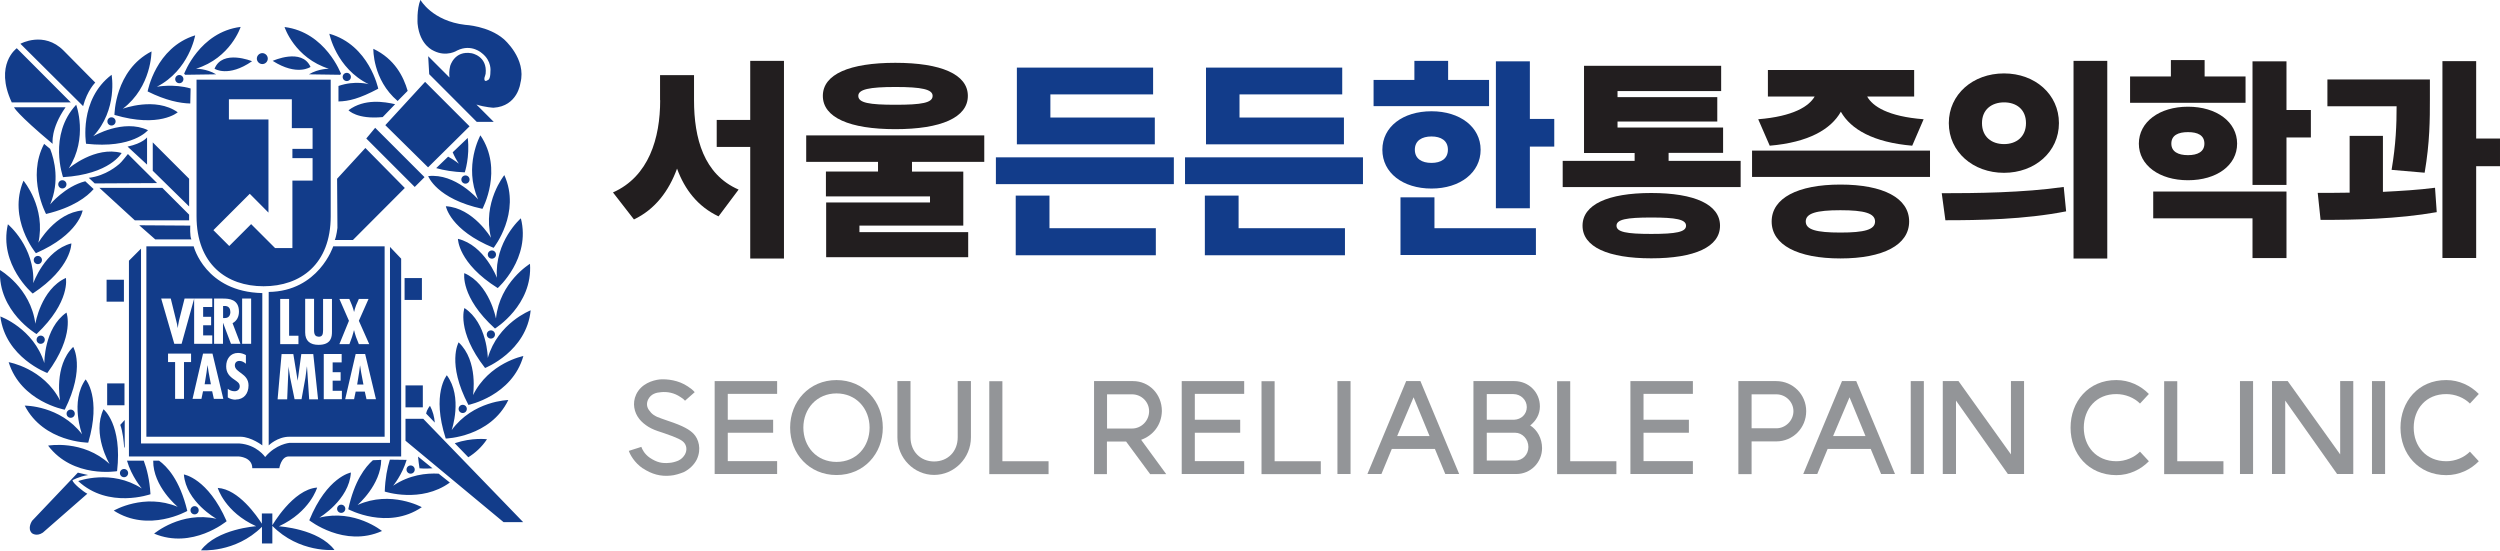
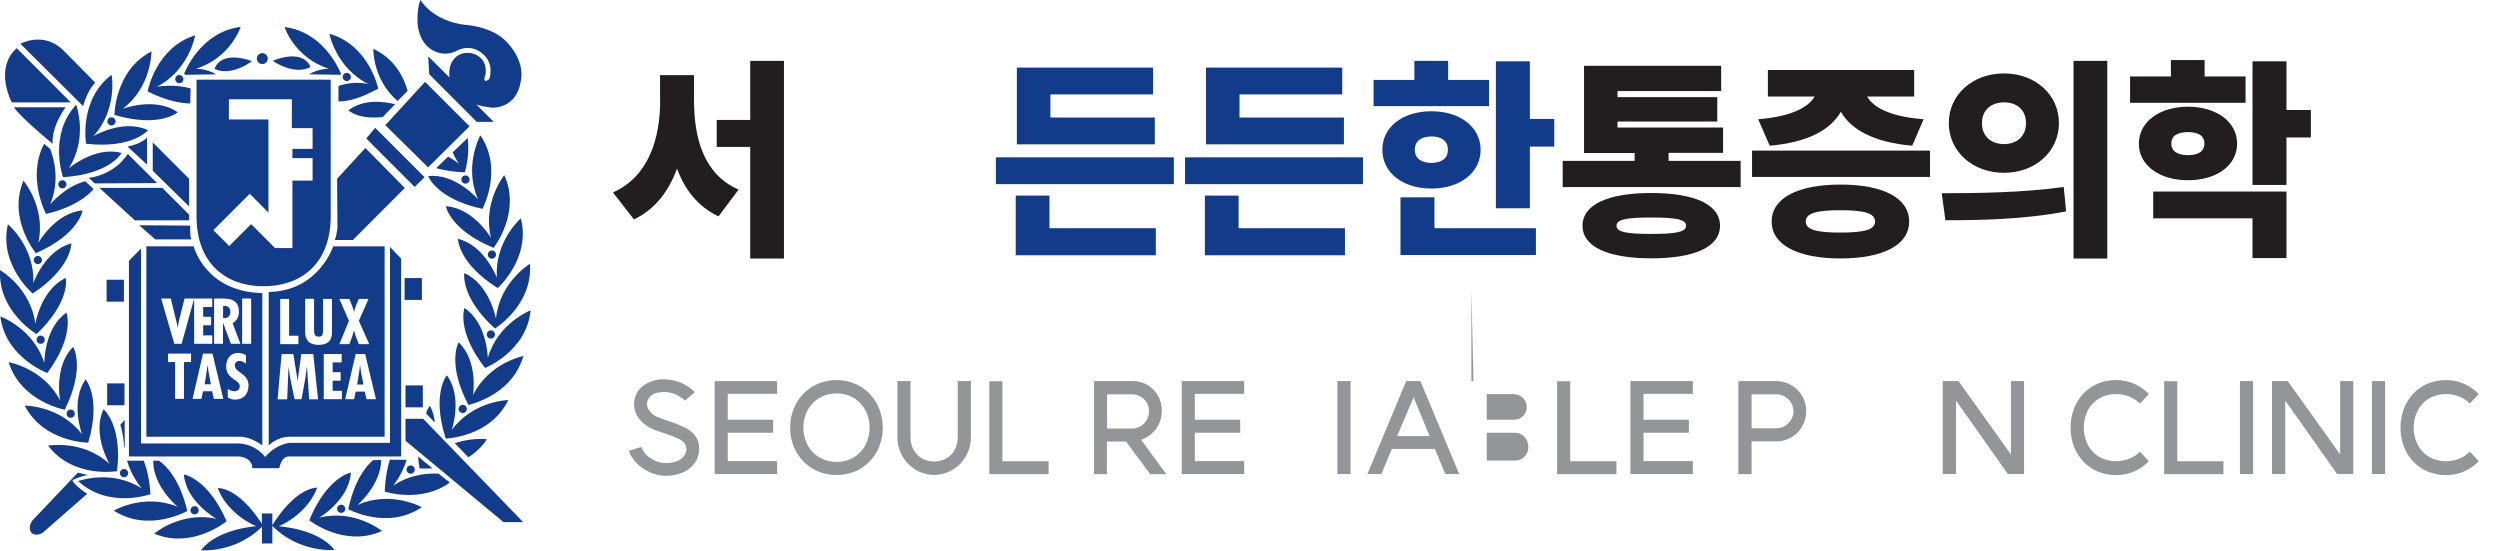
<svg xmlns="http://www.w3.org/2000/svg" id="_레이어_2" data-name="레이어 2" viewBox="0 0 219.3 48.29">
  <defs>
    <style>
      .cls-1 {
        fill: #221e1f;
      }

      .cls-1, .cls-2, .cls-3 {
        stroke-width: 0px;
      }

      .cls-2 {
        fill: #123c8a;
      }

      .cls-3 {
        fill: #939598;
      }
    </style>
  </defs>
  <g id="Layer_1" data-name="Layer 1">
    <path class="cls-2" d="M27.24,5.87c-.76-1.7-3.32-.53-3.32-.53,2.15,1.37,3.32.53,3.32.53M23.01,5.62c.27,0,.48-.22.48-.48s-.22-.48-.48-.48-.48.22-.48.48.22.48.48.48M28.87,6.03s-.93-.02-1.77.49l2.72.04s.05-.04.1-.07c0,0-1.36-3.67-4.96-4.12,0,0,.87,2.72,3.92,3.67M30.78,6.75c0-.2-.16-.36-.36-.36s-.36.16-.36.36.16.36.36.36.36-.16.36-.36M16.24,6.56l2.72-.04c-.85-.51-1.77-.49-1.77-.49,3.05-.95,3.92-3.67,3.92-3.67-3.61.45-4.96,4.12-4.96,4.12.05.03.05.03.1.07M15.37,6.94c0,.2.16.36.36.36s.36-.16.36-.36-.16-.36-.36-.36-.36.16-.36.36M15.59,9.85c-1.96-1.39-4.82-.31-4.82-.31,2.54-1.93,2.52-5.03,2.52-5.03-3.23,1.66-3.25,5.57-3.25,5.57,3.96,1.17,5.55-.23,5.55-.23M16.69,9.08l.03-1.32c-1.47-.43-2.96-.15-2.96-.15,2.84-1.46,3.36-4.51,3.36-4.51-3.47,1.07-4.17,4.92-4.17,4.92,1.6.8,2.85,1.04,3.75,1.06M32.36,7.39s-1.18-.36-2.67.15v1.36c.9-.02,1.83-.24,3.49-1.12,0,0-.79-3.83-4.29-4.82,0,0,.59,3.03,3.46,4.43M18.82,6.03s1.2.79,3.29-.66c0,0-2.6-1.07-3.29.66M37.01,24.39h-1.52v1.92h1.52v-1.92ZM32.91,11.21l-.78.94,4.25,4.25.86-.86-4.33-4.33ZM41.19,11.08l-3.9-3.9-3.49,3.8,3.75,3.7,3.64-3.6ZM9.42,10.65c0,.2.16.36.36.36s.36-.16.36-.36-.16-.36-.36-.36-.36.16-.36.36M38.27,14.75c.67.19,1.49.33,2.5.37,0,0,.46-1.36.26-3.02l-1.32,1.26c.14.33.32.67.54,1,0,0-.36-.3-.94-.62l-1.04,1ZM37.09,33.81h-1.52v1.92h1.52v-1.92ZM34.88,8.86l.88-.89c-.37-1.26-1.13-2.79-3.01-3.69,0,0-.08,2.7,2.13,4.58M42.79,22.33c0,.2.16.36.36.36s.36-.16.36-.36-.16-.36-.36-.36-.36.16-.36.36M38.05,4.46c1.14.57,2.05-.03,2.05-.03,1.27-.62,2.18.24,2.18.24.88.69.74,1.6.74,1.6,0,.7-.2.74-.2.74-.42.29-.32-.2-.32-.2.01,0,.1-.34.1-.34.17-1.57-1.24-1.8-1.24-1.8-1.5-.26-1.87,1.12-1.87,1.12-.09.38-.1.72-.06,1.01l-1.87-1.87.09,1.58,4.17,4.18h1.49l-1.52-1.52c.8.25,1.5.28,1.5.28,2.13-.13,2.36-2.17,2.36-2.17.56-2.13-1.46-3.85-1.46-3.85-1.35-1.16-3.38-1.25-3.38-1.25-2.9-.34-3.93-2.19-3.93-2.19-.34.84-.25,2.09-.25,2.09.19,1.92,1.41,2.37,1.41,2.37M43.3,21.74s2.43-3.07.94-6.38c0,0-1.94,2.4-1.17,5.5,0,0-1.56-2.63-3.96-2.77,0,0,.37,2.09,4.19,3.65M40.83,16.11c.2,0,.36-.16.36-.36s-.16-.36-.36-.36-.36.16-.36.36.16.36.36.36M33.57,10.27l1.09-1.13c-.93-.21-2.68-.52-4.09.53,0,0,.73.82,3,.6M42.32,18.32s1.86-3.44-.18-6.45c0,0-1.5,2.7-.2,5.62,0,0-1.99-2.32-4.38-2.04,0,0,.73,2,4.76,2.87M29.57,44.63c0,.2.16.36.36.36s.36-.16.36-.36-.16-.36-.36-.36-.36.16-.36.36M31.38,44.28s2.04-1.75,2.06-3.94l-.73.03c-.66.58-1.63,1.81-2.16,4.3,0,0,3.45,1.86,6.45-.18,0,0-2.71-1.5-5.62-.2M28.01,45.41s2.63-1.56,2.77-3.96c0,0-2.09.37-3.65,4.19,0,0,3.07,2.43,6.38.94,0,0-2.4-1.95-5.5-1.17M24.48,46.16c2.73-1.27,3.34-3.39,3.34-3.39-2.13.15-3.95,3.34-3.95,3.34,2.38,2.43,5.47,2.13,5.47,2.13-1.42-1.87-4.86-2.07-4.86-2.07M22.97,45.04v.9c-.42-.66-2.04-3.03-3.87-3.14,0,0,.62,2.12,3.37,3.36,0,0-3.44.23-4.84,2.11,0,0,3,.27,5.35-2.06v1.46h.91v-2.63h-.91ZM35.57,36.74v1.92l8.6,7.14h1.72l-8.76-9.06h-1.57ZM34.5,42.59s.78-.94,1.17-2.25l-1.47-.02c-.23.72-.41,1.64-.45,2.8,0,0,3.17,1.05,5.71-.79l-.98-.78c-1.08-.06-2.57.1-3.98,1.05M17.43,44.76c0-.2-.16-.36-.36-.36s-.36.16-.36.36.16.36.36.36.36-.16.36-.36M41.49,34.7s.5-3.02-1.26-4.67c0,0-1.06,1.84.86,5.49,0,0,3.83-.79,4.82-4.29,0,0-3.03.59-4.43,3.46M37.94,41.08l-1.27-1.03c.03.32.07.66.13,1.03,0,0,.46.05,1.14,0M36.02,41.55c.2,0,.36-.16.36-.36s-.16-.36-.36-.36-.36.16-.36.36.16.36.36.36M5.84,36.29c0,.2.16.36.36.36s.36-.16.36-.36-.16-.36-.36-.36-.36.16-.36.36M3.21,29.3c3-2.84,2.57-4.92,2.57-4.92-2.19,1-2.68,4.02-2.68,4.02C2.69,25.23,0,23.69,0,23.69c-.18,3.63,3.2,5.61,3.2,5.61M3.21,29.8c0,.2.16.36.36.36s.36-.16.36-.36-.16-.36-.36-.36-.36.16-.36.36M8.36,7.25l-2.79-2.82c-1.73-1.73-3.78-.59-3.78-.59l5.5,5.47c.37-1.4,1.07-2.07,1.07-2.07M6.21,8.98L1.47,4.23s-1.99,1.42-.44,4.75h5.19ZM4.15,32.72c2.46-3.32,1.68-5.3,1.68-5.3-1.98,1.37-1.94,4.43-1.94,4.43C2.94,28.8.03,27.76.03,27.76c.45,3.61,4.12,4.96,4.12,4.96M6.35,42.13s.56-.33,1.38-.46l-.9-.21-.09.11c.05-.07.09-.11.09-.11l-4.01,4.22s-.46.66-.02,1.09c0,0,.4.33.96-.05l3.9-3.41c-.39-.2-1.26-.92-1.3-1.17M13.95,40.41h-.51c-.03,2.26,2.15,4.05,2.15,4.05-2.95-1.23-5.61.33-5.61.33,3.05,1.97,6.45.03,6.45.03-.66-2.76-1.82-3.94-2.48-4.41M5.68,35.94c1.84-3.69.74-5.51.74-5.51-1.72,1.69-1.15,4.7-1.15,4.7-1.46-2.84-4.51-3.36-4.51-3.36,1.07,3.47,4.92,4.17,4.92,4.17M16.13,41.62c.19,2.4,2.86,3.89,2.86,3.89-3.11-.7-5.47,1.3-5.47,1.3,3.35,1.41,6.36-1.09,6.36-1.09-1.65-3.78-3.75-4.1-3.75-4.1M7.55,12.61c4.1.46,5.43-1.19,5.43-1.19-2.17-1.03-4.8.53-4.8.53,2.17-2.34,1.61-5.39,1.61-5.39-2.9,2.19-2.24,6.05-2.24,6.05M7.74,38.83c1.17-3.96-.23-5.55-.23-5.55-1.39,1.96-.31,4.82-.31,4.82-1.93-2.54-5.03-2.52-5.03-2.52,1.66,3.23,5.57,3.25,5.57,3.25M37.72,35.6s-.26.27-.34.68l.76.79c-.04-.5-.17-1-.42-1.47M12.21,19.76l1.41,1.24h3.17c-.15-.25-.1-1.21-.1-1.21l-4.47-.03ZM20.08,10.48v-1.77h5.52v2.53h1.82v1.82h-1.77v.81h1.77v1.97h-1.77v5.92h-1.52l-2.1-2.1-1.92,1.92-1.39-1.39,3.19-3.19,1.64,1.65v-8.17h-3.47ZM17.24,18.97c0,4.2,2.63,6.14,5.88,6.14s5.89-1.94,5.89-6.14V6.99h-11.77s0,7.78,0,11.98M12.9,12.05s-.36.52-1.71.81l1.71,1.58v-2.39ZM27.95,29.54c.38,0,.38-.29.39-.58v-2.74h.78v2.89c0,.42-.05,1.14-1.18,1.14-.73,0-1.17-.34-1.17-1.09v-2.95h.78v2.57c0,.3-.04.75.39.75M29.97,31.05v.74h-.79v.86h.7v.74h-.7v.89h.81v.74h-1.59v-3.97h1.58ZM29.76,26.22h.88l.23.55c.07.2.15.4.19.6h0c.04-.21.11-.4.18-.6l.24-.55h.85l-.85,1.92.91,2.05h-.91l-.25-.63c-.07-.2-.12-.4-.17-.59h-.01c-.06.2-.1.39-.17.59l-.23.63h-.88l.84-2.05-.84-1.92ZM32.15,35.02l-.15-.67h-.8l-.14.67h-.78l.92-3.97h.83l.95,3.97h-.84ZM27.12,35.02l-.19-2.86h-.01l-.13.98-.34,1.88h-.61l-.39-1.9-.13-.88v-.07h-.01l-.12,2.86h-.84l.35-3.97h1.03l.38,2.34h0l.32-2.34h1.05l.42,3.97h-.81ZM24.58,26.22h.78v3.23h.82v.74h-1.6v-3.97ZM23.57,25.61v13.46s.76-.76,1.82-.76h8.35v-16.7h-4.51s-1.28,3.94-5.67,4M20.2,27.34c0-.28-.14-.52-.53-.5h-.1v1.06h.14c.36,0,.5-.24.5-.56M31.59,32.07h-.01l-.08.6-.17,1.06h.55l-.2-1.06-.09-.6ZM10.46,14.39h0c-.14.11-1.15,1.03-2.67,1.21l.52.49,5.47-.03-1.7-1.69h0l-.86-.86s-.61.78-.76.88M40.95,35.87c0-.2-.16-.36-.36-.36s-.36.16-.36.36.16.36.36.36.36-.16.36-.36M43.06,29.7c.2,0,.36-.16.36-.36s-.16-.36-.36-.36-.36.16-.36.36.16.36.36.36M40.74,27.02s-.73,2,1.81,5.26c0,0,3.64-1.44,4-5.06,0,0-2.88,1.11-3.76,4.18,0,0-.04-3.06-2.05-4.38M43.5,27.92s-.57-3.01-2.77-3.96c0,0-.37,2.09,2.69,4.86,0,0,3.33-2.05,3.07-5.68,0,0-2.65,1.6-2.98,4.77M39.2,32.91s-1.37,1.63-.1,5.56c0,0,3.91-.11,5.49-3.38,0,0-3.09.06-4.97,2.64,0,0,1.01-2.89-.43-4.82M43.59,24.37s-1.08-2.86-3.42-3.42c0,0,0,2.13,3.49,4.32,0,0,2.93-2.6,2.03-6.12,0,0-2.33,2.03-2.1,5.22M41.08,40.11c.6-.37,1.17-.88,1.64-1.58,0,0-1.3-.17-2.83.35l1.19,1.23ZM18.3,32.65l-.09-.6h-.01l-.08.6-.17,1.06h.55l-.2-1.06ZM6.68,9.19c-2.47,2.66-1.15,6.35-1.15,6.35,4.12-.25,5.14-2.12,5.14-2.12-2.32-.64-4.64,1.35-4.64,1.35,1.73-2.69.65-5.59.65-5.59M22.13,41.07h2.37s.16-1.03.83-1.03h9.86v-17.35l-.98-1.03v17.19h-8.83s-1.19.11-2.12,1.24c0,0-.72-1.08-2.27-1.19h-8.62v-17.09l-1.06,1.06v17.17h9.63s1.19.05,1.19,1.03M3.68,22.81c0-.2-.16-.36-.36-.36s-.36.16-.36.36.16.36.36.36.36-.16.36-.36M3.36,21.32c.7-3.11-1.3-5.47-1.3-5.47-1.41,3.35,1.09,6.36,1.09,6.36,3.78-1.65,4.1-3.75,4.1-3.75-2.4.19-3.9,2.86-3.9,2.86M.69,19.68c-.81,3.54,2.18,6.07,2.18,6.07,3.44-2.28,3.39-4.4,3.39-4.4-2.33.61-3.34,3.49-3.34,3.49.15-3.19-2.22-5.16-2.22-5.16M4.62,12.62s-.21-1.29,1.13-3.21H1.23s.19.53,3.39,3.21M16.59,19.32v-.49l-2.35-2.35h-5.52l3.11,2.85h4.76ZM10.9,39.23c.02.16.04-.04.04-.04v-2.35l-.39.43c.22.59.3,1.44.34,1.96M5.11,16.17c0,.2.16.36.36.36s.36-.16.36-.36-.16-.36-.36-.36-.36.16-.36.36M10.88,41.86c.2,0,.36-.16.36-.36s-.16-.36-.36-.36-.36.16-.36.36.16.36.36.36M13.4,14.98l3.19,3.13v-2.43l-3.19-3.19v2.48ZM10.92,33.63h-1.52v1.92h1.52v-1.92ZM32.05,12.98l-2.48,2.7.03,4.31s-.08.71-.23,1.06h1.59l4.55-4.56-3.47-3.52ZM18.62,26.19v.74h-.8v.86h.7v.74h-.7v.89h.8v.74h-1.59v-3.96l-1.1,3.96h-.64l-1.15-3.97h.84l.47,1.91c.07.22.1.45.14.68h0c.04-.23.06-.46.12-.69l.48-1.9h2.4ZM19.6,34.99h-.84l-.15-.67h-.8l-.14.67h-.78l.92-3.97h.83l.95,3.97ZM18.78,26.19h.79c.5,0,1.39.05,1.39,1.14,0,.44-.17.81-.56,1.02l.69,1.81h-.83l-.69-1.83h-.01v1.83h-.78v-3.97ZM21.24,26.19h.79v3.97h-.79v-3.97ZM20.66,35.06c-.22,0-.5-.07-.68-.2v-.75c.18.13.36.21.6.21.25,0,.45-.17.45-.43,0-.3-.24-.42-.46-.58-.45-.3-.73-.6-.73-1.18,0-.63.36-1.17,1.04-1.17.25,0,.48.07.69.19v.76c-.16-.14-.35-.25-.57-.25-.24,0-.4.15-.4.39,0,.65,1.2.69,1.2,1.76,0,.71-.4,1.24-1.14,1.24M16.76,31.76h-.62v3.23h-.78v-3.23h-.62v-.74h2.02v.74ZM12.84,21.61v16.7h8.27c.94.02,1.9.76,1.9.76v-13.36c-5.01-.11-6.02-4.1-6.02-4.1h-4.15ZM13.2,43.35c-.08-1.27-.31-2.2-.59-2.94h-1.47c.4,1.39,1.3,2.44,1.3,2.44-2.68-1.73-5.58-.65-5.58-.65,2.66,2.47,6.35,1.15,6.35,1.15M8.22,16.59l-.74-.69c-1.78.45-3.08,2.03-3.08,2.03.84-2,.39-3.88,0-4.87l-.53-.44c-1.55,2.93.17,6.15.17,6.15,2.38-.57,3.59-1.51,4.17-2.18M4.22,39.09c2.19,2.9,6.05,2.24,6.05,2.24.47-4.1-1.19-5.43-1.19-5.43-1.03,2.18.53,4.8.53,4.8-2.34-2.16-5.39-1.61-5.39-1.61M10.87,24.54h-1.52v1.92h1.52v-1.92Z" />
    <g>
      <g>
        <path class="cls-3" d="M56.39,41.09c-.75-.51-1.13-1.23-1.23-1.54l1.1-.35c.07.21.27.63.75.96.61.4,1.06.51,1.73.44.19-.01.49-.08.75-.19.28-.13.45-.31.59-.54.22-.4.14-.81-.09-1.06-.19-.21-.56-.41-1.73-.81l-.57-.19c-.41-.14-.75-.31-1.02-.51-.33-.23-.55-.49-.62-.59-.39-.5-.62-1.32-.24-2.12.44-.92,1.42-1.24,2.08-1.31.64-.04,1.62.06,2.45.62.24.16.43.3.6.5l-.85.75c-.09-.11-.21-.21-.38-.31-.58-.4-1.19-.49-1.71-.44-.44.03-.9.15-1.15.65-.17.36-.1.7.1.95.11.16.21.27.39.4.2.13.39.22.7.32l.54.19c1.4.46,1.93.8,2.26,1.14.43.44.72,1.33.28,2.26-.23.45-.62.84-1.13,1.1-.32.13-.81.29-1.17.31-.86.09-1.65-.12-2.43-.64Z" />
        <path class="cls-3" d="M68.17,34.55h-4.33v2.27h3.98v1.14h-3.98v2.49h4.33v1.13h-5.48v-8.15h5.48v1.12Z" />
        <path class="cls-3" d="M73.38,33.34c2.39,0,4.06,1.88,4.06,4.17s-1.66,4.16-4.06,4.16-4.07-1.87-4.07-4.16,1.67-4.17,4.07-4.17ZM76.28,37.51c0-1.66-1.17-3-2.9-3s-2.91,1.34-2.91,3,1.16,3.01,2.91,3.01,2.9-1.34,2.9-3.01Z" />
        <path class="cls-3" d="M81.94,40.48c1.21,0,2.07-.88,2.07-2.12v-4.93h1.16v4.93c0,1.84-1.48,3.3-3.23,3.3s-3.22-1.46-3.22-3.3v-4.93h1.15v4.93c0,1.24.88,2.12,2.07,2.12Z" />
        <path class="cls-3" d="M87.94,40.46h4.04v1.13h-5.2v-8.15h1.15v7.02Z" />
        <path class="cls-3" d="M95.98,33.43h3.41c1.4,0,2.53,1.13,2.53,2.63-.03,1.26-.81,2.16-1.82,2.52l2.2,3.01h-1.41l-2.11-2.86h-1.68v2.86h-1.13v-8.15ZM100.8,36.07c0-.82-.67-1.48-1.5-1.48h-2.19v3h2.19c.83,0,1.5-.69,1.5-1.52Z" />
        <path class="cls-3" d="M109.14,34.55h-4.33v2.27h3.98v1.14h-3.98v2.49h4.33v1.13h-5.48v-8.15h5.48v1.12Z" />
-         <path class="cls-3" d="M111.82,40.46h4.04v1.13h-5.2v-8.15h1.15v7.02Z" />
        <path class="cls-3" d="M118.47,33.43v8.15h-1.15v-8.15h1.15Z" />
        <path class="cls-3" d="M128.01,41.58h-1.23l-.91-2.2h-3.78l-.91,2.2h-1.23l3.4-8.15h1.25l3.4,8.15ZM125.4,38.25l-1.4-3.4-1.44,3.4h2.84Z" />
-         <path class="cls-3" d="M129.25,33.43h3.59c1.24,0,2.24.96,2.24,2.22,0,.7-.34,1.26-.85,1.67.62.39,1.04,1.14,1.04,1.99,0,1.26-1.01,2.27-2.25,2.27h-3.77v-8.15ZM130.42,36.82h2.39c.63-.02,1.12-.48,1.12-1.11s-.53-1.14-1.17-1.14h-2.34v2.25ZM130.42,40.4h2.49c.64,0,1.16-.51,1.16-1.19s-.52-1.25-1.16-1.25h-2.49v2.44Z" />
+         <path class="cls-3" d="M129.25,33.43h3.59h-3.77v-8.15ZM130.42,36.82h2.39c.63-.02,1.12-.48,1.12-1.11s-.53-1.14-1.17-1.14h-2.34v2.25ZM130.42,40.4h2.49c.64,0,1.16-.51,1.16-1.19s-.52-1.25-1.16-1.25h-2.49v2.44Z" />
        <path class="cls-3" d="M137.75,40.46h4.04v1.13h-5.2v-8.15h1.15v7.02Z" />
        <path class="cls-3" d="M148.5,34.55h-4.33v2.27h3.98v1.14h-3.98v2.49h4.33v1.13h-5.48v-8.15h5.48v1.12Z" />
        <path class="cls-3" d="M152.49,33.43h3.32c1.46,0,2.63,1.17,2.63,2.64s-1.16,2.65-2.63,2.65h-2.16v2.87h-1.16v-8.15ZM157.32,36.07c0-.82-.68-1.48-1.5-1.48h-2.17v2.98h2.17c.82,0,1.5-.69,1.5-1.5Z" />
-         <path class="cls-3" d="M166.24,41.58h-1.23l-.91-2.2h-3.78l-.91,2.2h-1.23l3.4-8.15h1.25l3.4,8.15ZM163.64,38.25l-1.4-3.4-1.44,3.4h2.84Z" />
-         <path class="cls-3" d="M168.76,33.43v8.15h-1.15v-8.15h1.15Z" />
        <path class="cls-3" d="M177.55,41.58h-1.42l-4.55-6.44v6.44h-1.16v-8.15h1.38l4.6,6.43v-6.43h1.15v8.15Z" />
        <path class="cls-3" d="M181.63,37.51c0-2.28,1.56-4.18,4.02-4.17,1.12,0,2.13.48,2.85,1.22l-.78.84c-.51-.52-1.3-.83-2.07-.83-1.77-.01-2.86,1.3-2.86,2.94s1.09,2.95,2.86,2.95c.78,0,1.56-.32,2.07-.84l.78.84c-.72.74-1.73,1.22-2.85,1.22-2.46,0-4.02-1.88-4.02-4.16Z" />
        <path class="cls-3" d="M191,40.46h4.04v1.13h-5.2v-8.15h1.15v7.02Z" />
        <path class="cls-3" d="M197.64,33.43v8.15h-1.15v-8.15h1.15Z" />
        <path class="cls-3" d="M206.43,41.58h-1.42l-4.55-6.44v6.44h-1.16v-8.15h1.38l4.6,6.43v-6.43h1.15v8.15Z" />
        <path class="cls-3" d="M209.22,33.43v8.15h-1.15v-8.15h1.15Z" />
        <path class="cls-3" d="M210.57,37.51c0-2.28,1.56-4.18,4.02-4.17,1.12,0,2.13.48,2.85,1.22l-.78.84c-.51-.52-1.3-.83-2.07-.83-1.77-.01-2.86,1.3-2.86,2.94s1.09,2.95,2.86,2.95c.78,0,1.56-.32,2.07-.84l.78.84c-.72.74-1.73,1.22-2.85,1.22-2.46,0-4.02-1.88-4.02-4.16Z" />
      </g>
      <g>
        <path class="cls-1" d="M57.9,8.79v-2.2h2.98v2.2c0,3.34.85,6.51,3.91,7.84l-1.76,2.35c-1.8-.85-2.96-2.33-3.64-4.19-.72,1.97-1.92,3.57-3.78,4.46l-1.84-2.37c3.15-1.4,4.14-4.76,4.14-8.08ZM65.81,10.52v-5.18h2.96v17.34h-2.96v-9.79h-2.94v-2.37h2.94Z" />
-         <path class="cls-1" d="M70.73,11.88h15.61v2.32h-6.34v.85h4.5v4.74h-9.11v.57h9.54v2.2h-12.46v-4.8h9.11v-.53h-9.13v-2.18h4.57v-.85h-6.3v-2.32ZM84.9,8.41c0,1.9-2.35,2.92-6.36,2.92s-6.36-1.02-6.36-2.92,2.35-2.9,6.36-2.9,6.36,1.01,6.36,2.9ZM78.55,9.19c2.31,0,3.26-.17,3.26-.78,0-.57-.95-.78-3.26-.78s-3.26.21-3.26.78c0,.61.95.78,3.26.78Z" />
        <path class="cls-2" d="M102.97,13.8v2.35h-15.61v-2.35h15.61ZM89.1,17.16h2.96v2.86h9.33v2.37h-12.29v-5.24ZM89.2,5.93h11.95v2.35h-9.01v2.03h9.16v2.35h-12.1v-6.74Z" />
        <path class="cls-2" d="M119.56,13.8v2.35h-15.61v-2.35h15.61ZM105.69,17.16h2.96v2.86h9.33v2.37h-12.29v-5.24ZM105.79,5.93h11.95v2.35h-9.01v2.03h9.16v2.35h-12.1v-6.74Z" />
        <path class="cls-2" d="M120.48,7.01h3.59v-1.67h2.96v1.67h3.59v2.3h-10.13v-2.3ZM125.57,9.76c2.5,0,4.31,1.38,4.31,3.38s-1.8,3.4-4.31,3.4-4.31-1.38-4.31-3.4,1.8-3.38,4.31-3.38ZM122.85,17.31h2.98v2.71h8.9v2.35h-11.88v-5.07ZM125.57,14.29c.83,0,1.44-.36,1.44-1.16s-.61-1.16-1.44-1.16-1.46.36-1.46,1.16.61,1.16,1.46,1.16ZM134.2,5.38v5.05h2.14v2.43h-2.14v5.41h-2.98V5.38h2.98Z" />
        <path class="cls-1" d="M143.39,14.12v-.7h-4.44v-7.65h12.03v2.22h-9.09v.53h8.75v2.14h-8.75v.53h9.26v2.22h-4.78v.7h6.32v2.3h-15.61v-2.3h6.32ZM144.85,16.93c3.81,0,6.03,1.01,6.03,2.87s-2.22,2.86-6.03,2.86-6.03-1.01-6.03-2.86,2.22-2.87,6.03-2.87ZM144.85,20.52c2.18,0,3.05-.17,3.05-.72s-.87-.72-3.05-.72-3.05.17-3.05.72.87.72,3.05.72Z" />
        <path class="cls-1" d="M169.3,13.21v2.31h-15.61v-2.31h15.61ZM159.18,8.47h-4.1v-2.33h12.83v2.33h-4.12c.47.85,1.82,1.75,4.95,1.99l-1,2.32c-3.41-.29-5.39-1.44-6.26-2.98-.87,1.54-2.83,2.69-6.24,2.98l-1.01-2.32c3.09-.25,4.46-1.14,4.95-1.99ZM161.44,16.19c3.76,0,6.03,1.18,6.03,3.24s-2.28,3.24-6.03,3.24-6.03-1.19-6.03-3.24,2.28-3.24,6.03-3.24ZM161.44,20.4c2.11,0,3.04-.25,3.04-.97s-.93-.99-3.04-.99-3.04.27-3.04.99.93.97,3.04.97Z" />
        <path class="cls-1" d="M181.03,16.4l.21,2.14c-3.66.72-7.65.78-10.59.78l-.32-2.37c2.96,0,7.13-.04,10.7-.55ZM180.61,10.8c0,2.52-2.11,4.36-4.82,4.36s-4.84-1.84-4.84-4.36,2.11-4.36,4.84-4.36,4.82,1.84,4.82,4.36ZM175.8,12.64c1.06,0,1.92-.63,1.92-1.84s-.85-1.82-1.92-1.82-1.94.61-1.94,1.82.85,1.84,1.94,1.84ZM181.89,5.34h2.96v17.34h-2.96V5.34Z" />
        <path class="cls-1" d="M190.43,6.71v-1.44h2.96v1.44h3.59v2.31h-10.13v-2.31h3.59ZM191.93,9.36c2.5,0,4.31,1.33,4.31,3.24s-1.8,3.21-4.31,3.21-4.31-1.31-4.31-3.21,1.8-3.24,4.31-3.24ZM188.88,16.8h11.69v5.84h-2.98v-3.49h-8.71v-2.35ZM191.93,13.61c.85,0,1.44-.3,1.44-1.01,0-.74-.59-1.01-1.44-1.01s-1.46.27-1.46,1.01c0,.7.59,1.01,1.46,1.01ZM197.59,5.38h2.98v4.27h2.14v2.41h-2.14v4.16h-2.98V5.38Z" />
-         <path class="cls-1" d="M206.11,16.91v-4.99h2.92v4.91c1.56-.08,3.13-.17,4.57-.36l.15,2.14c-3.43.61-7.23.68-10.19.68l-.25-2.37c.85,0,1.8,0,2.79-.02ZM213.15,6.97v1.69c0,1.82,0,3.79-.46,6.49l-2.9-.25c.38-2.24.44-3.98.44-5.58h-6.07v-2.35h8.99ZM214.25,5.36h2.96v6.79h2.09v2.43h-2.09v8.05h-2.96V5.36Z" />
      </g>
    </g>
  </g>
</svg>